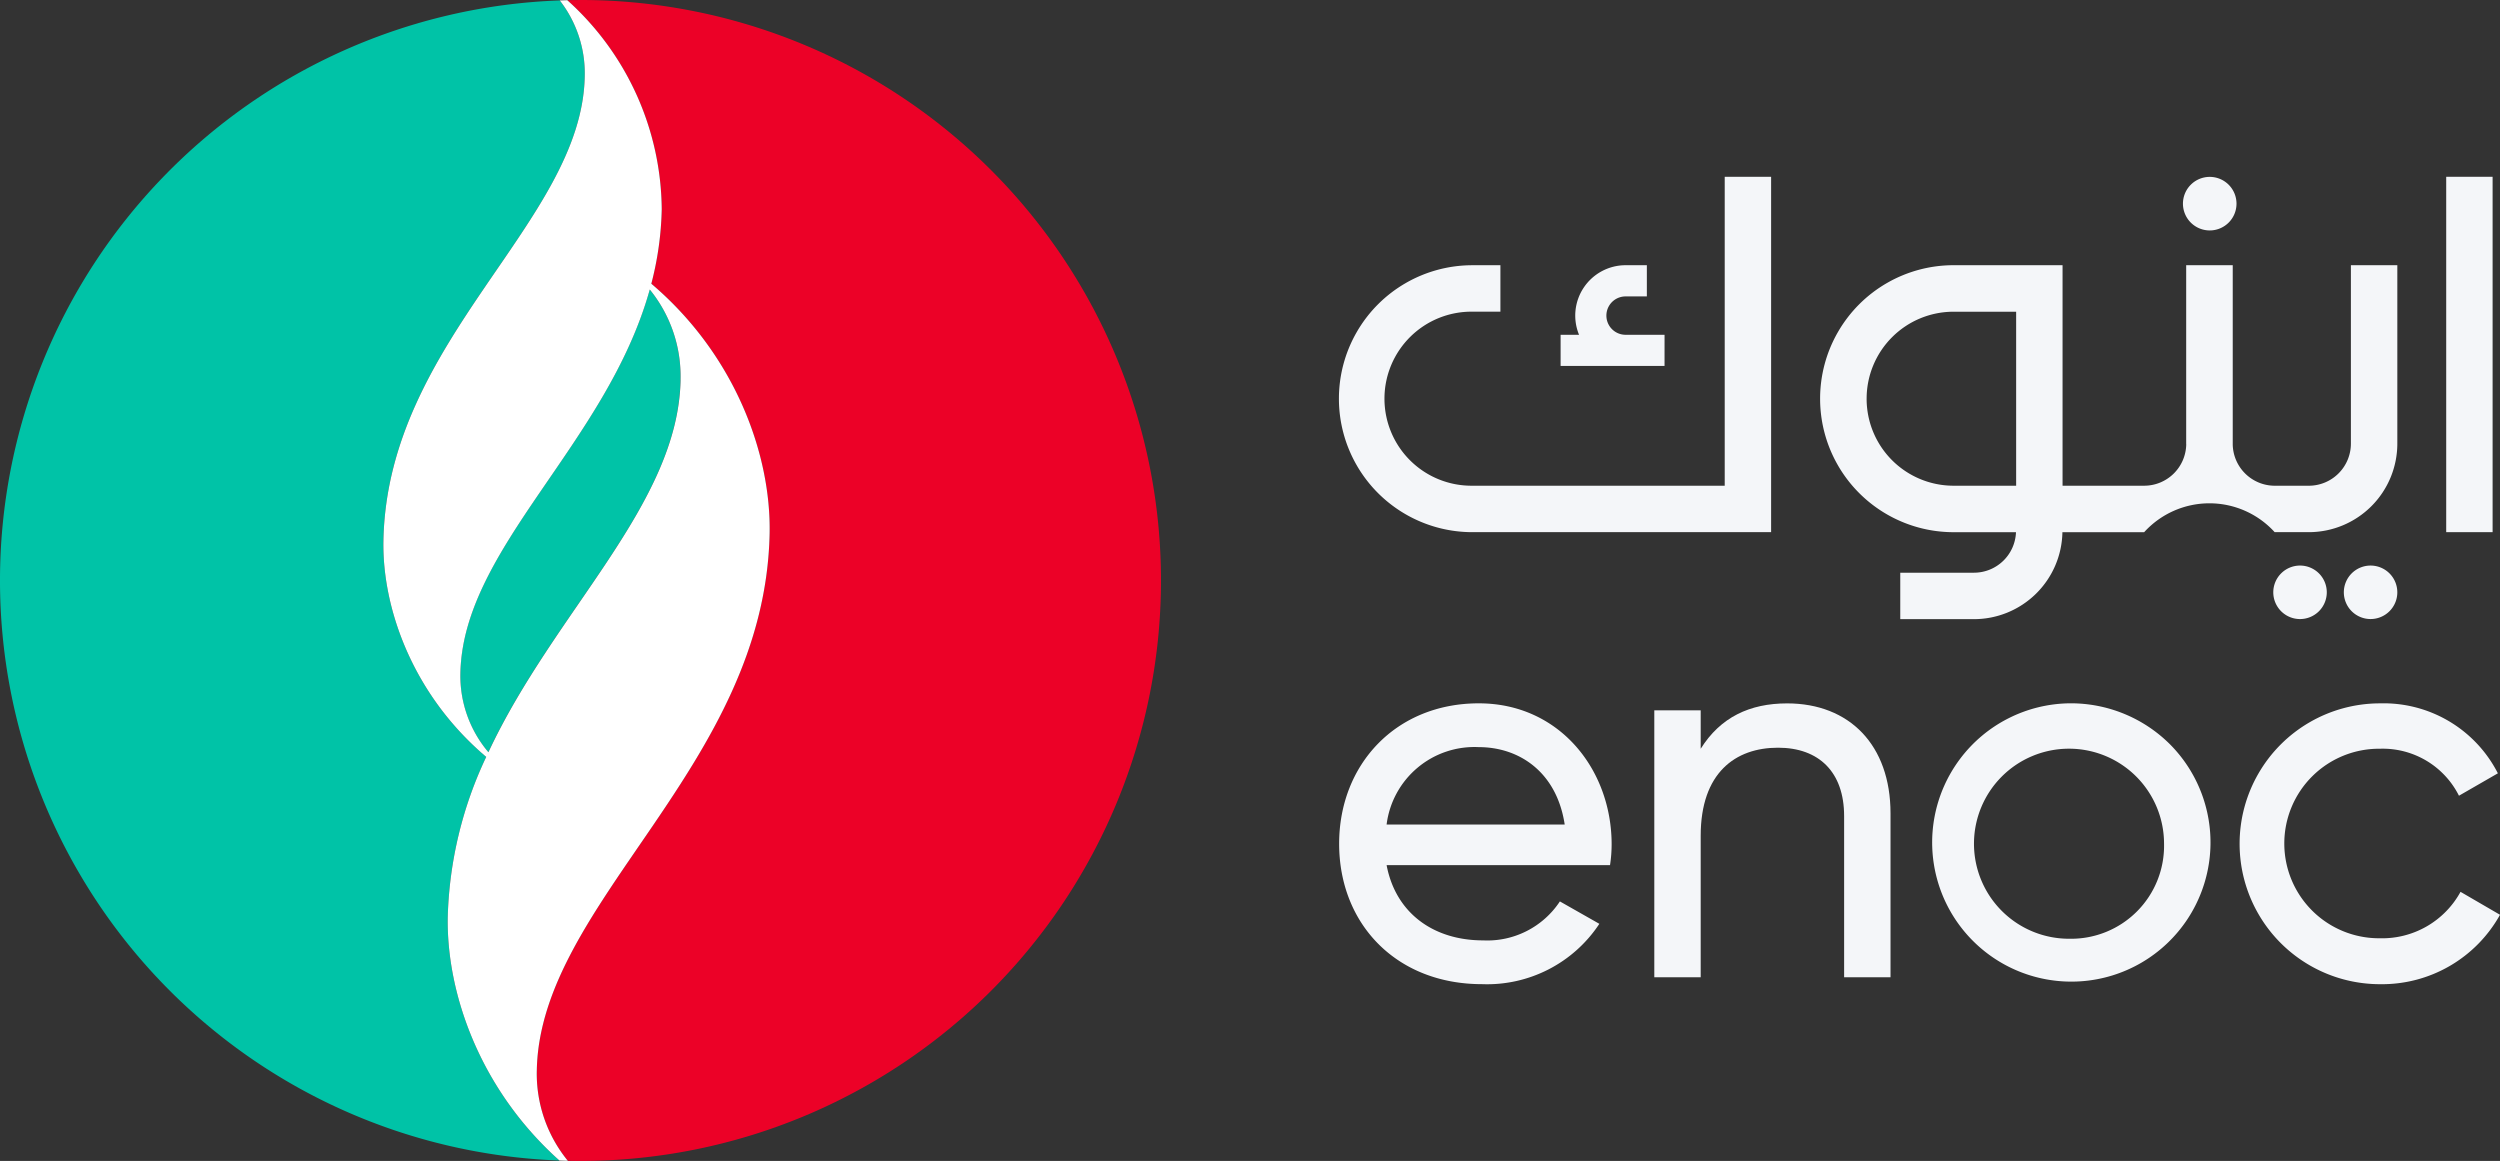
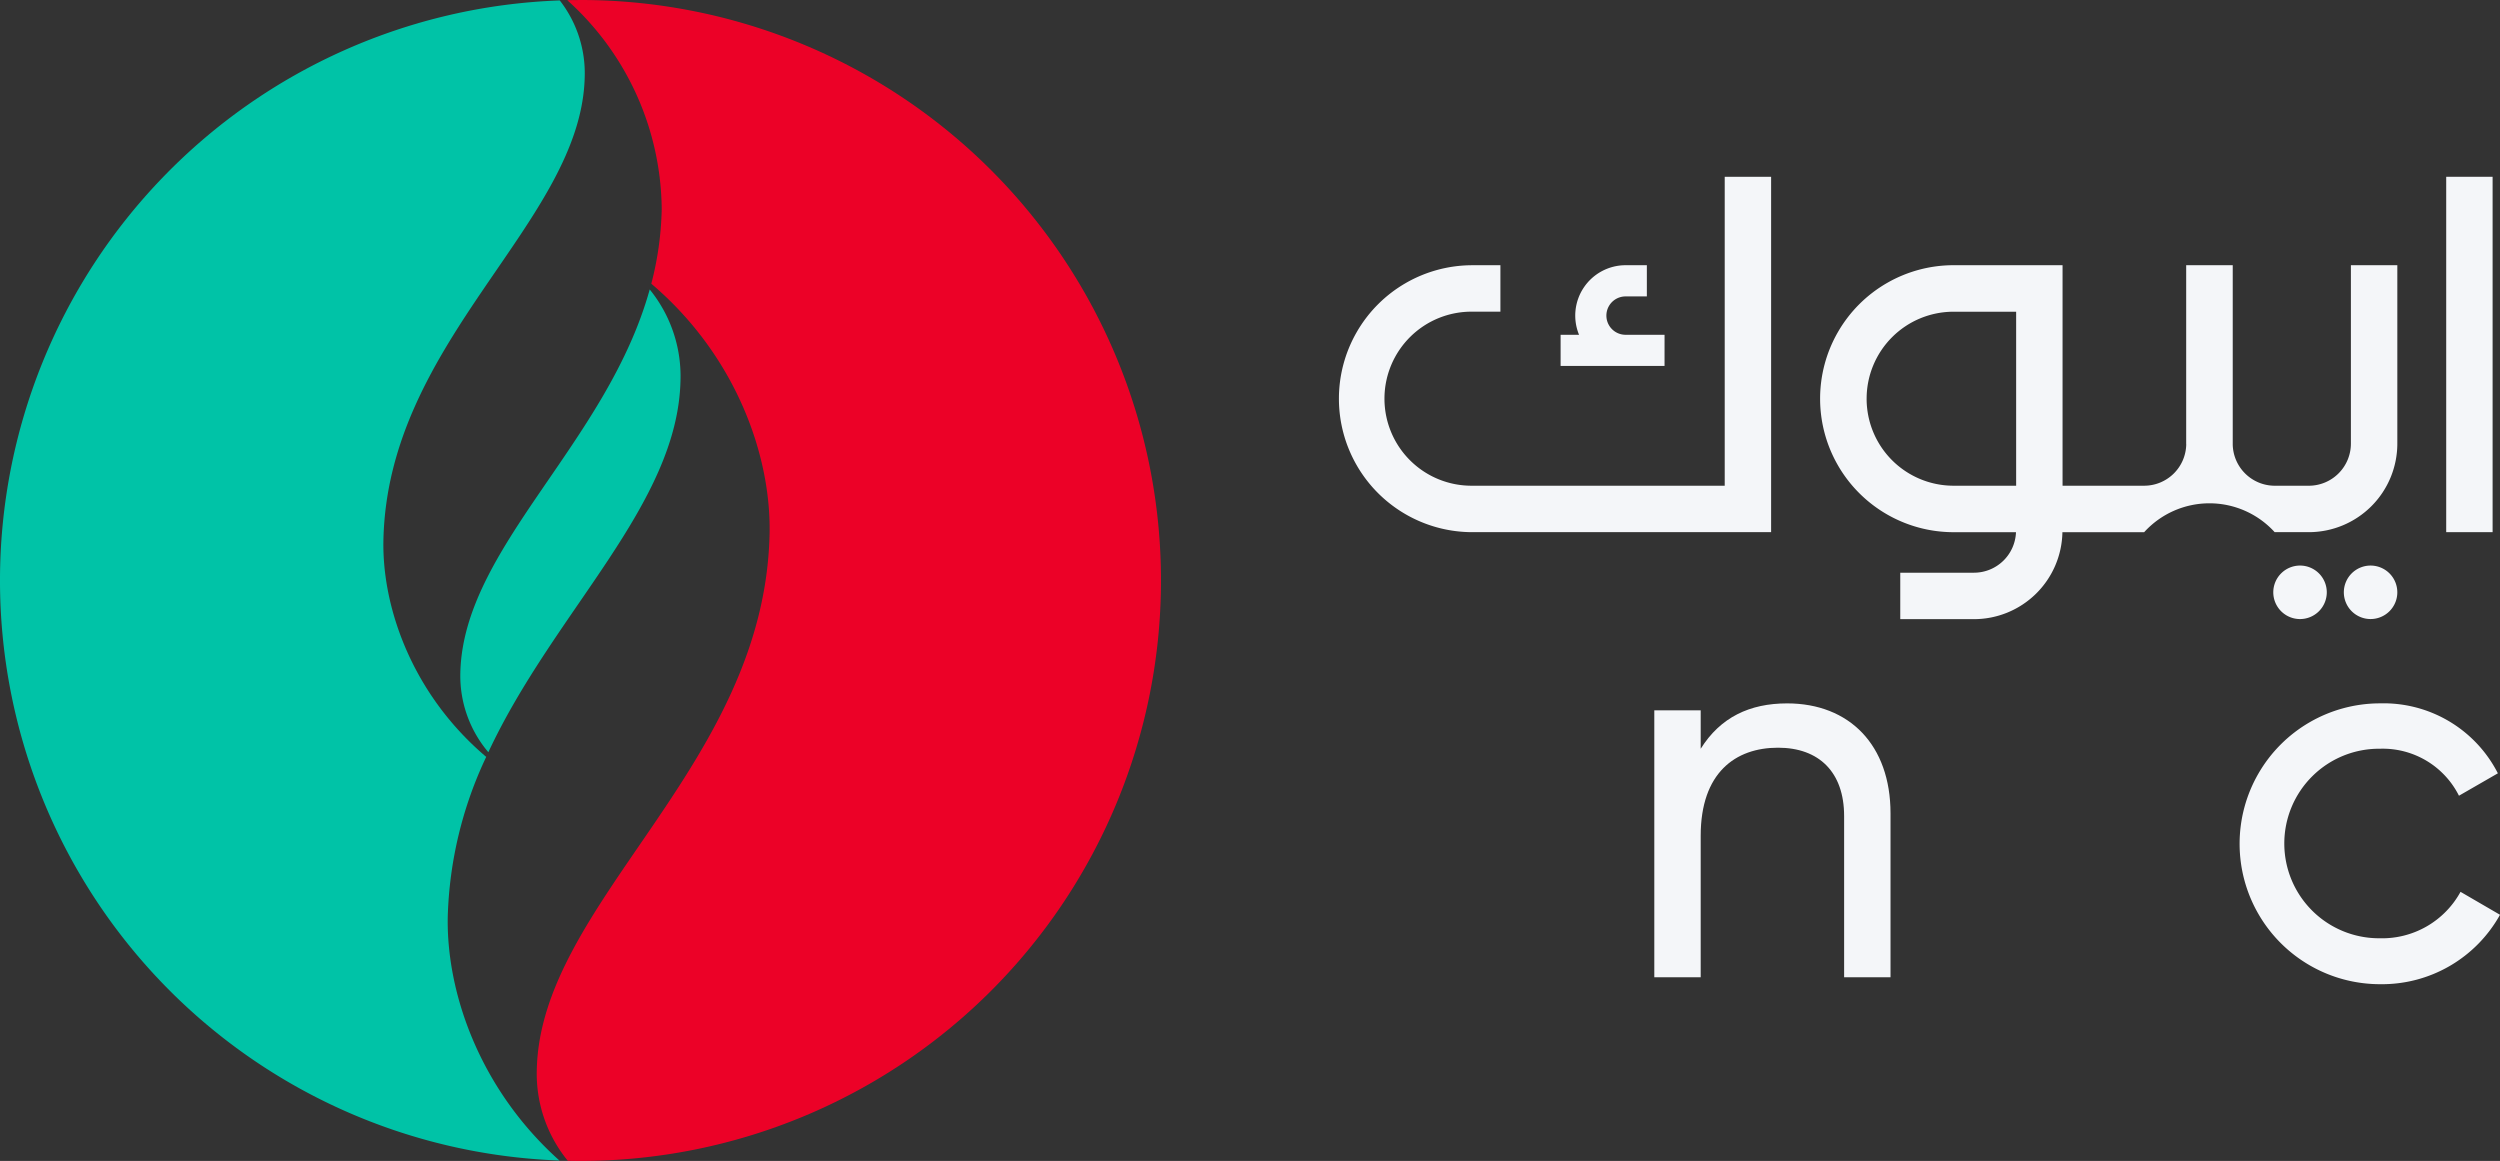
<svg xmlns="http://www.w3.org/2000/svg" width="267.672" height="124.3" viewBox="0 0 267.672 124.3">
  <rect x="0" y="0" width="267.672" height="124.3" fill="#333333" stroke="none" />
  <g id="Group_659" data-name="Group 659" transform="translate(-1739.219 -211.976)">
    <path id="Path_1957" data-name="Path 1957" d="M1787.16,310.653a42.683,42.683,0,0,1,4.118-17.092c-7.845-6.635-11.151-15.885-11.007-23.171.425-21.543,21.245-34.079,21.554-49.68a12.685,12.685,0,0,0-2.674-8.142,62.144,62.144,0,0,0-.035,124.208c-8.518-7.616-12.119-17.941-11.956-26.124" transform="translate(0 -0.546)" fill="#00c3a7" />
    <path id="Path_1958" data-name="Path 1958" d="M2417.05,625.514c-4.6,16.537-20.011,27.68-20.276,41.084a12.638,12.638,0,0,0,3,8.456c7.069-15.145,20.311-26.5,20.575-39.859a14.725,14.725,0,0,0-3.294-9.682" transform="translate(-608.268 -382.539)" fill="#00c3a7" />
    <path id="Path_1959" data-name="Path 1959" d="M2510.57,211.979c-.475,0-.946.007-1.418.019a30.39,30.39,0,0,1,10.112,22.381,34.3,34.3,0,0,1-1.114,7.975c9.025,7.669,12.83,18.334,12.663,26.738-.492,24.915-24.568,39.411-24.925,57.452a14.729,14.729,0,0,0,3.321,9.715q.678.016,1.361.017a62.15,62.15,0,0,0,0-124.3" transform="translate(-709.196)" fill="#ec0127" />
-     <path id="Path_1960" data-name="Path 1960" d="M2315.45,242.578a34.288,34.288,0,0,0,1.114-7.975,30.391,30.391,0,0,0-10.112-22.382c-.27.007-.538.016-.807.025a12.689,12.689,0,0,1,2.674,8.143c-.308,15.6-21.128,28.136-21.554,49.681-.144,7.286,3.162,16.535,11.007,23.17a42.681,42.681,0,0,0-4.118,17.092c-.162,8.183,3.438,18.508,11.956,26.124.3.011.6.023.9.028a14.726,14.726,0,0,1-3.321-9.715c.357-18.041,24.434-32.538,24.926-57.452.167-8.4-3.639-19.07-12.663-26.738m3.13,10.3c-.264,13.361-13.506,24.714-20.575,39.86a12.635,12.635,0,0,1-3-8.456c.265-13.4,15.673-24.546,20.276-41.084a14.722,14.722,0,0,1,3.294,9.681" transform="translate(-506.494 -0.224)" fill="#fff" />
-     <path id="Path_1961" data-name="Path 1961" d="M3667.02,1216.66c-8.907,0-14.958,6.574-14.958,15.034,0,8.574,6.109,15.034,15.3,15.034a14.4,14.4,0,0,0,12.561-6.46l-4.226-2.4a9.311,9.311,0,0,1-8.22,4.173c-5.309,0-9.364-2.916-10.333-8.06h23.922a14.7,14.7,0,0,0,.171-2.23c0-8-5.595-15.091-14.216-15.091m-9.877,12.976a9.478,9.478,0,0,1,9.877-8.287c4.281,0,8.336,2.628,9.191,8.287Z" transform="translate(-1769.463 -929.379)" fill="#f4f6f9" />
    <path id="Path_1962" data-name="Path 1962" d="M4116.49,1216.67c-4,0-7.137,1.487-9.249,4.859v-4.116h-4.967v28.581h4.967v-15.148c0-6.745,3.712-9.432,8.279-9.432,4.4,0,7.078,2.629,7.078,7.317v17.263h4.968v-17.549c0-7.317-4.4-11.776-11.076-11.776" transform="translate(-2185.931 -929.383)" fill="#f4f6f9" />
-     <path id="Path_1963" data-name="Path 1963" d="M4510.35,1216.66a14.9,14.9,0,1,0,10.7,4.349,15.034,15.034,0,0,0-10.7-4.349m0,25.208a10.175,10.175,0,1,1,10.105-10.175,9.953,9.953,0,0,1-10.105,10.175" transform="translate(-2549.534 -929.381)" fill="#f4f6f9" />
    <path id="Path_1964" data-name="Path 1964" d="M4953.7,1241.81a10.147,10.147,0,1,1,0-20.293,9.125,9.125,0,0,1,8.452,5.031l4.167-2.4a13.727,13.727,0,0,0-12.618-7.489,15.034,15.034,0,1,0,0,30.068,14.461,14.461,0,0,0,12.847-7.431l-4.227-2.458a9.57,9.57,0,0,1-8.621,4.973" transform="translate(-2959.656 -929.375)" fill="#f4f6f9" />
    <rect id="Rectangle_377" data-name="Rectangle 377" width="4.967" height="38.049" transform="translate(2001.132 230.904)" fill="#f4f6f9" />
    <path id="Path_1965" data-name="Path 1965" d="M3666.34,502.526h31.983V464.477h-4.968v33.077h-27.016a9.318,9.318,0,1,1,0-18.635h3v-4.972h-3a14.29,14.29,0,1,0,0,28.58" transform="translate(-1769.473 -233.573)" fill="#f4f6f9" />
    <path id="Path_1966" data-name="Path 1966" d="M4388.16,619.354h3.642a9.486,9.486,0,0,0,9.481-9.486V590.773h-4.971v19.094a4.512,4.512,0,0,1-4.509,4.516h-3.643a4.508,4.508,0,0,1-4.5-4.392V590.773h-4.984v19.094a.449.449,0,0,0,.006.089,4.508,4.508,0,0,1-4.5,4.425h-8.743v-23.61h-11.665a14.293,14.293,0,1,0,0,28.586h6.679a4.505,4.505,0,0,1-4.5,4.338h-7.89v4.973h7.892a9.478,9.478,0,0,0,9.469-9.311h8.753a9.442,9.442,0,0,1,13.976,0m-43.691-14.293a9.309,9.309,0,0,1,9.308-9.313h6.7v18.63h-6.7a9.31,9.31,0,0,1-9.309-9.317" transform="translate(-2405.385 -350.4)" fill="#f4f6f9" />
-     <path id="Path_1967" data-name="Path 1967" d="M4860.29,470.345a2.867,2.867,0,1,0-2.863-2.868,2.867,2.867,0,0,0,2.863,2.868" transform="translate(-2884.482 -233.696)" fill="#f4f6f9" />
    <path id="Path_1968" data-name="Path 1968" d="M4986.56,1022.73a2.864,2.864,0,1,0,2.866-2.868,2.864,2.864,0,0,0-2.866,2.868" transform="translate(-3003.943 -747.332)" fill="#f4f6f9" />
    <path id="Path_1969" data-name="Path 1969" d="M5087.32,1022.73a2.863,2.863,0,1,0,2.863-2.868,2.863,2.863,0,0,0-2.863,2.868" transform="translate(-3097.149 -747.332)" fill="#f4f6f9" />
    <path id="Path_1970" data-name="Path 1970" d="M3979.63,598.249h-4.174a2.054,2.054,0,0,1,0-4.108h2.279V590.8h-2.279a5.394,5.394,0,0,0-4.981,7.448H3968.5v3.339h11.128Z" transform="translate(-2062.189 -350.428)" fill="#f4f6f9" />
  </g>
</svg>